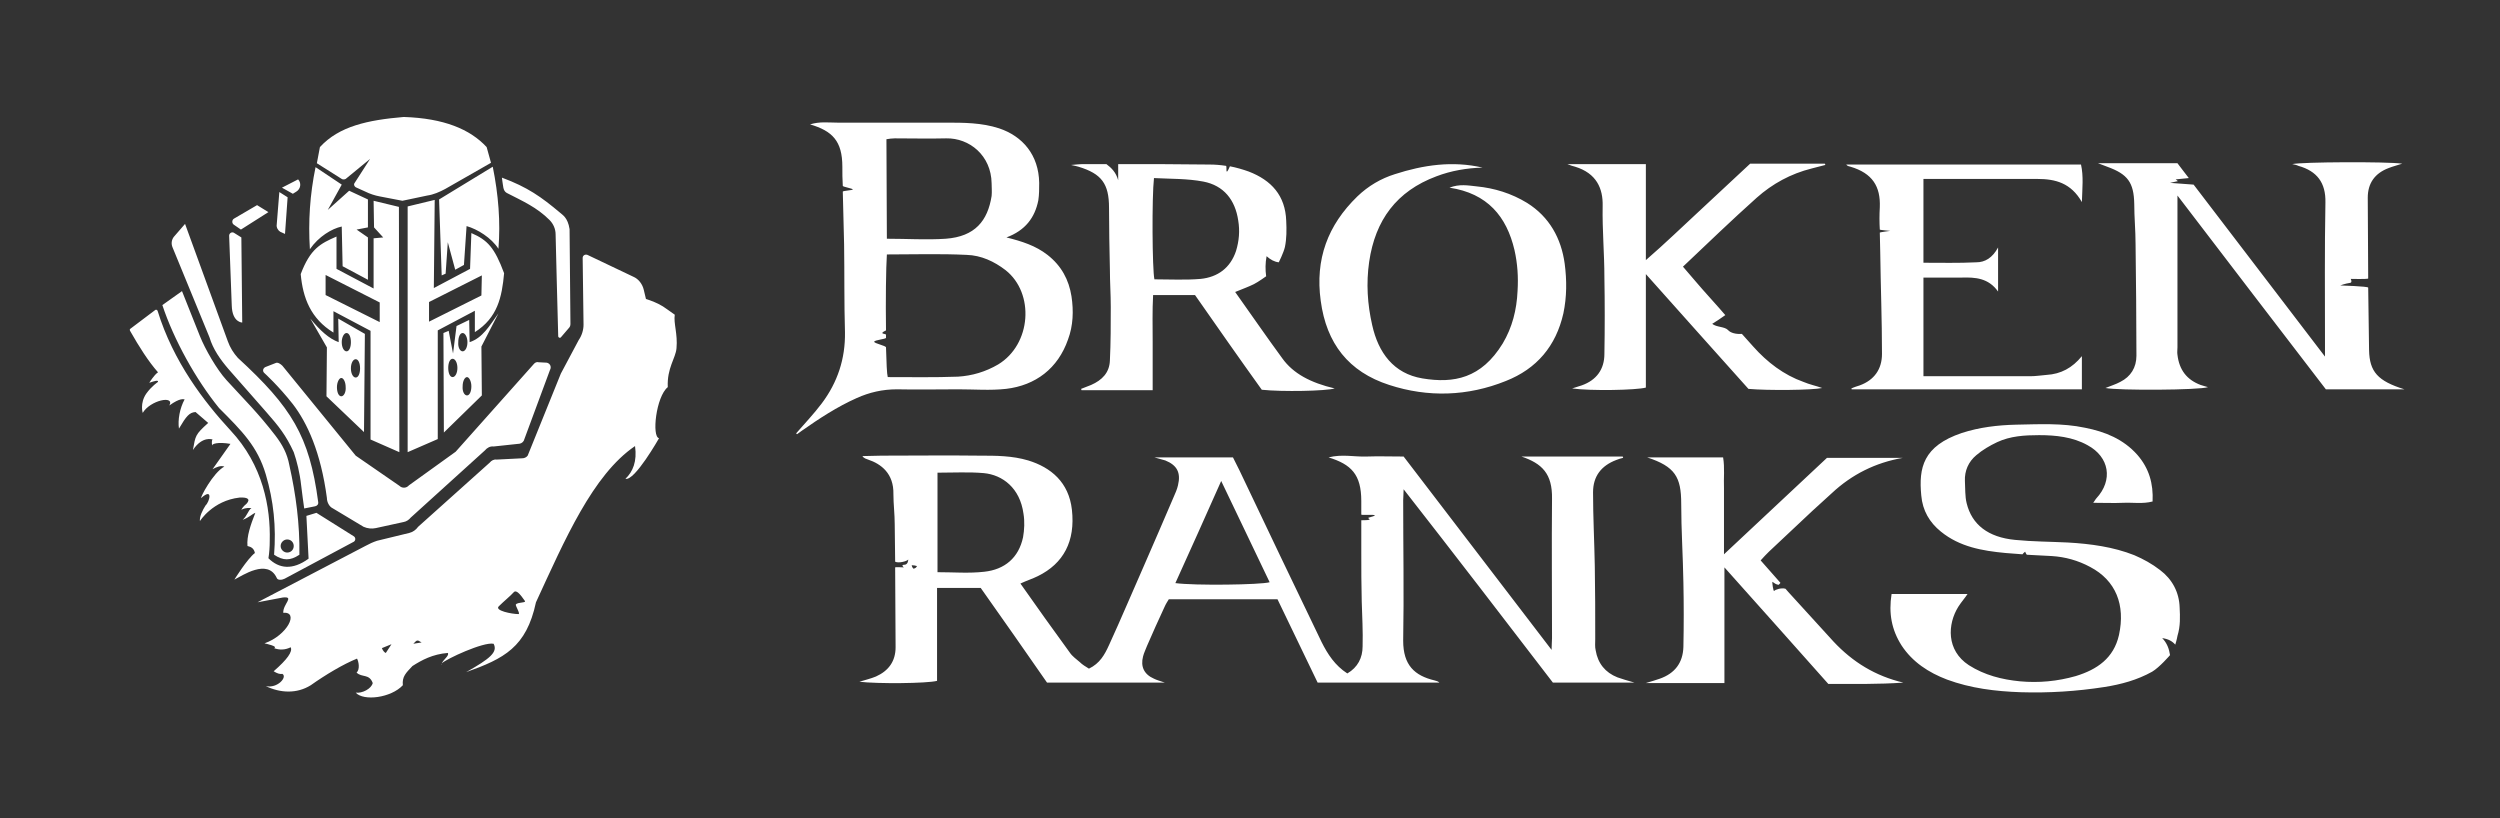
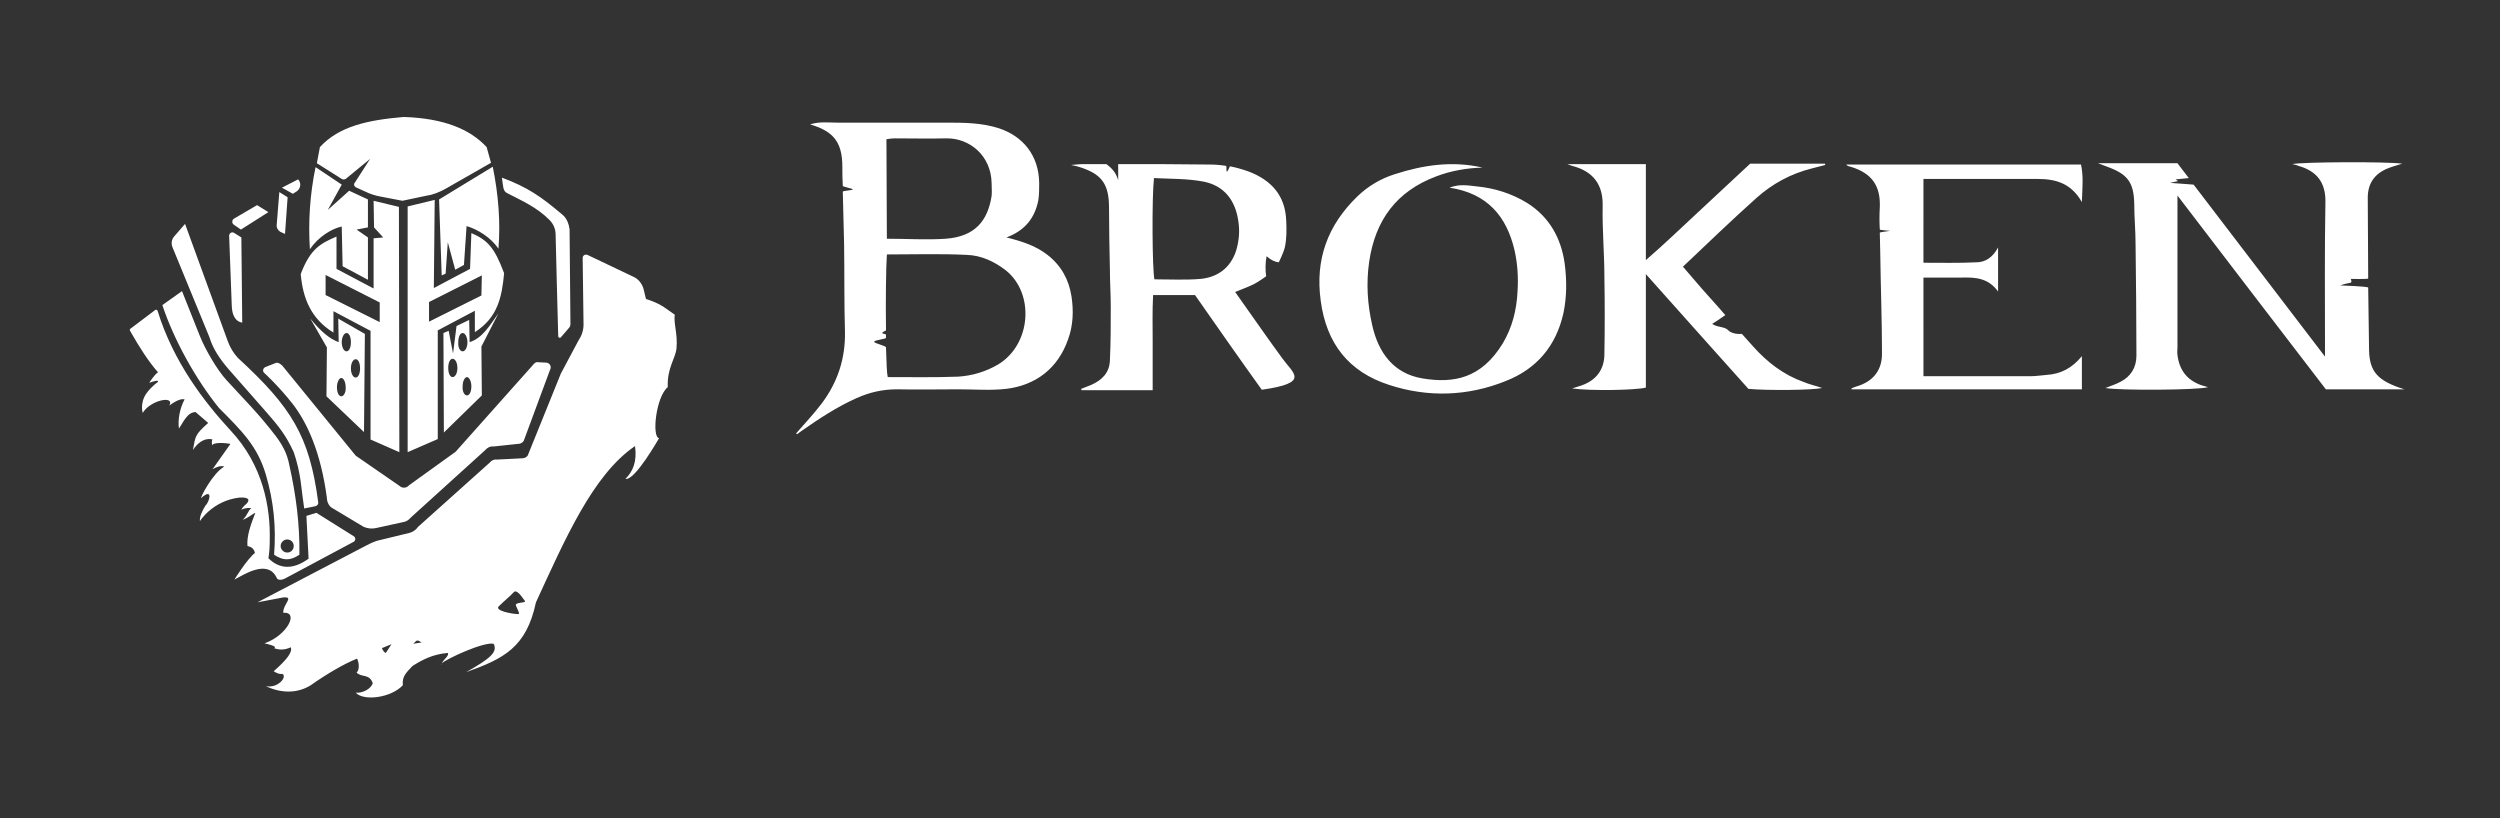
<svg xmlns="http://www.w3.org/2000/svg" version="1.1" id="Warstwa_1" x="0px" y="0px" viewBox="0 0 572.8 187.5" style="enable-background:new 0 0 572.8 187.5;" xml:space="preserve">
  <rect x="0" y="0" width="572.8" height="187.5" fill="#333333" stroke="none" />
  <style type="text/css">
	.st0{fill:#FFFFFF;}
</style>
  <path class="st0" d="M77.5,73l0.1,5.4c-2.2-0.8-4.2-2.6-6.5-5.4l3.8,6.6l-0.1,11.2l8.6,8.2l0.2-22.5L77.5,73z M78.2,90.8  c-0.6,0-1-0.9-1-2.1c0-1.1,0.5-2.1,1-2.1s1,0.9,1,2.1C79.3,89.8,78.8,90.8,78.2,90.8z M79.4,80.5c-0.6,0-1.1-0.9-1.1-2.1  c0-1.1,0.5-2.1,1.1-2.1s1,0.9,1,2.1S80,80.5,79.4,80.5z M81.5,86.5c-0.6,0-1.1-0.9-1.1-2.1s0.5-2.1,1.1-2.1s1,0.9,1,2.1  S82.1,86.5,81.5,86.5z M84.3,45.7v6.4l-2.6,0.5l2.6,1.8v9.7L78.5,61l-0.2-9.1C76,52.4,73,54.2,71,57.1c-0.4-6.3,0-12.5,1.3-18.8l6,4  l-3.2,5.8l4.9-4.4L84.3,45.7z M107.5,73.3l0.1,5.1c3-1,4.5-3.7,6.6-6.6l-3.9,7.6l0.1,11.2l-8.7,8.5l-0.1-22.8l1.2-0.5l1,5.2l0.8-6.3  L107.5,73.3z M107,90.6c0.6,0,1-0.9,1-2.1c0-1.1-0.5-2.1-1-2.1s-1,0.9-1,2.1C105.9,89.7,106.4,90.6,107,90.6z M106,80.5  c0.6,0,1.1-0.9,1.1-2.1c0-1.1-0.5-2.1-1.1-2.1s-1,0.9-1,2.1C104.9,79.6,105.4,80.5,106,80.5z M103.7,86.4c0.6,0,1.1-0.9,1.1-2.1  s-0.5-2.1-1.1-2.1s-1,0.9-1,2.1S103.1,86.4,103.7,86.4z M112.9,38.2c1.3,6.4,1.8,12.7,1.3,18.8c-1.6-2.5-4.8-4.5-7.3-5.2l-0.6,8.9  l-2,1.1l-1.7-6.3l-0.5,7.2l-0.9,0.4l-0.6-17.4L112.9,38.2z M53.7,53.4l1.6,1l0.2,19.5c0,0-2.3,0-2.4-3.9l-0.6-16  C52.5,53.4,53.2,53,53.7,53.4z M53.6,51.5c-0.5-0.3-0.5-1.1,0-1.4l5.3-3.1l2.6,1.6l-6.3,4L53.6,51.5z M63.4,51.5L64,44l1.9,1.2  l-0.6,8.4l-1.1-0.5C63.7,52.8,63.3,52.1,63.4,51.5z M68.3,41.1L68.3,41.1c0.8,0.8,0.6,2.2-0.4,2.8l-0.8,0.5L64.6,43L68.3,41.1z   M128.4,48.8c0.4,0.4,1.7,1,2.1,3.7l0.2,21.7c0,0.4-0.1,0.7-0.4,1l-1.8,2.1c-0.2,0.2-0.5,0.1-0.6-0.2c-0.2-8.8-0.5-17.6-0.6-23.4  c0-1.2-0.5-2.4-1.4-3.3c-2.9-2.9-6.1-4.3-9.8-6.2c-0.9-0.5-0.8-1.7-1-2.7l-0.1-0.8C120.9,42.9,124,45.1,128.4,48.8z M60.8,84.1  l2.3-0.9c0.5-0.3,1.2,0.2,1.6,0.6l16.8,20.6l10,6.9c0.6,0.6,1.6,0.6,2.2-0.1l10.7-7.7l18-20.2c0.3-0.3,0.7-0.4,1-0.3l1.9,0.1  c0.8,0.2,1.1,1,0.7,1.7l-6,16.2c-0.3,0.5-0.8,0.7-1.3,0.7l-5.6,0.6c-0.8-0.1-1.5,0.3-2,0.9l-17,15.4c-0.4,0.5-1,0.9-1.6,1l-6.4,1.4  c-0.9,0.2-1.9,0.1-2.8-0.3l-7-4.2c-0.9-0.4-1.4-1.5-1.4-2.4c-1.4-10.5-4.5-17.2-7.8-21.5c-3.3-4.2-6.5-7.1-6.5-7.1  C60.1,85.1,60.2,84.4,60.8,84.1z M39.8,54.3l2.6-3l9.8,26.9c0.5,1.4,1.3,2.7,2.3,3.8c12.3,11.3,16.4,17.9,18.4,33  c0.1,0.5-0.2,0.9-0.7,1l-2.5,0.5c-0.2-1.6-0.5-3.4-0.7-5.3c-0.3-2.8-1-5.6-1.7-7.6c-1.8-3.9-3.4-5.9-6.3-9.2l-8.7-9.9  c-1.8-2.1-3.5-4.5-4.3-7.2l-8.5-20.7C39.2,55.8,39.3,55,39.8,54.3z M101.3,152.1c0,0.1-0.1,0.1-0.1,0.2  C101.1,152.3,101.2,152.2,101.3,152.1z M154.6,72.1l-1.7-1.2c-1.3-1-2.8-1.7-4.3-2.2l-0.6-0.2l-0.5-2.1c-0.3-1.3-1.2-2.5-2.4-3  l-10.5-5c-0.5-0.2-1.1,0.1-1.1,0.7l0.2,15.3c0,1.2-0.4,2.5-1.1,3.5l-4.1,7.7l-7.6,18.8c-0.3,0.4-0.8,0.6-1.2,0.6l-5.9,0.3  c-0.6-0.1-1.2,0.2-1.6,0.7l-16.4,14.7c-0.5,0.7-1.2,1.2-2,1.4l-7.4,1.8c-0.9,0.3-1.8,0.7-2.7,1.2L59,138l5.8-1.1  c2.8-0.3,0,1.5,0.1,3.5c3.7-0.3,0.9,5.2-4.3,7c0.4,0.1,3.2,0.7,2.2,1.1c1.3,0.5,2.6,0.4,3.8-0.2c0.5,1-0.8,2.8-3.9,5.5  c0.8,0.5,1.4,0.7,2,0.6c1.2,0.7-1.1,3.4-3.8,2.8c3.3,1.6,7.1,1.8,10.3-0.2c3.4-2.4,7.4-4.8,10.6-6.1c0.4,0.7,0.7,2.5-0.1,3.2  c1.2,1.2,2.9,0.2,3.7,2.4c-0.3,1.3-2.4,2.4-3.9,2.2c1.8,2,8.1,1.2,10.8-1.7c-0.2-2,0.7-2.8,2.2-4.4c2.2-1.4,4.6-2.7,8.1-3  c0.4,0.6-0.9,1.4-1.4,2.4c1-1,9.6-5,11.9-4.5c1,1.9-0.8,3.4-6.3,6.5c8.7-3.1,13.8-5.7,16-16c6.6-14.3,13-29.2,22.7-35.8  c0.5,3.5-0.5,5.9-2.2,7.5c2.1,0.6,7.7-9.3,7.7-9.3c-1.7-0.3-0.7-9.5,2-11.7c-0.2-4.4,1.8-6.6,2-8.9  C155.3,76.5,154.3,74.1,154.6,72.1z M88.4,149.6c-0.2,0-0.7-0.5-0.9-1.1l2.2-0.9L88.4,149.6z M94.7,147.5l0.5-0.5  c0.2-0.2,0.4-0.3,0.7-0.2l0.7,0.4L94.7,147.5z M118.2,138.5c-0.2,0.2,1.1,2.2,0.6,2.2c-1.5,0-5.6-0.8-4.5-1.8  c1.1-1.1,2.7-2.4,3.4-3.2c0.7-0.8,1.9,1.1,2.5,1.9C120.8,138.2,118.6,137.9,118.2,138.5z M72.5,117.5l8.6,5.4c0.4,0.3,0.4,0.9,0,1.2  l-15.9,8.5c-0.6,0.3-1.6,0.4-1.8-0.2c-2.1-4.5-7.9-0.5-9.7,0.4c0,0,2.9-4.7,4.7-6.1c-0.2-1-0.8-1.4-1.7-1.6  c-0.2-2.2,0.7-4.8,1.8-7.6c-0.8,0.3-1.3,1-2.9,1.6c1.1-1,1.2-2.1,2-2.7c-1.3-0.1-1.9,0.2-2.3,0.4c0,0,0.3-0.7,1.2-1.4  c0.9-1,0.3-1.5-1.6-1.4c-6.2,0.7-9.1,5.4-9.1,5.4c-0.1-1.1,0.6-2.5,1.3-3.6c0.9-0.8,1.8-4.2-1-1.7c-0.3,0,2.7-5.8,5.3-7.2  c-0.8-0.3-1.8,0.1-2.7,0.6l4.1-5.8c-2.9-0.5-4.3,0-4.2,0.4c0,0-0.2-1.1,0.1-1.4c0,0-2.3-0.9-4.5,2.4c0.6-3.3,0.5-3.5,3.5-6.2  l-2.9-2.5c-1.4,0.1-2.1,0.9-3.8,3.8c-0.3-2,0.2-4.7,1.3-6.7c-0.3,0-1-0.4-3.5,1.4c1.3-2.4-4.4-1.2-6.1,1.7c0,0-0.7-2.2,0.8-4.4  c1.2-1.7,2.7-2.7,2.7-2.7c0.1-0.5-0.8-0.2-2,0.2c0,0,1.1-1.8,2-2.4c-2.2-2.5-4.3-5.8-6.4-9.5c-0.1-0.2-0.1-0.4,0.1-0.5l5.7-4.3  c0.2-0.1,0.4,0,0.5,0.2c3.6,11.7,10.7,20.9,16.7,27.4c7.5,8,9.2,17.7,9,25.3c0,1.4-0.1,2.8-0.3,4c2.4,2.4,5.5,2.8,9.2,0.1l-0.5-9.8   M63.1,99.8c-4-5.2-7-8.1-11.2-12.7C49.7,84.7,47,80,45.8,77l-4.1-10.3l-4.5,3.2c2.6,7.9,7.7,17.1,13,23.6  c5.3,5.3,8.8,8.8,10.7,15.2c1.8,6.1,2.4,12,1.9,18.4c2.1,1.4,3.7,1.4,5.8,0c0.1-7-0.8-13.8-2.3-20.5  C65.8,103.9,64.7,101.9,63.1,99.8z M65.8,126.6c-0.8,0-1.5-0.7-1.5-1.5s0.7-1.5,1.5-1.5c0.9,0,1.5,0.7,1.5,1.5  S66.7,126.6,65.8,126.6z M78.3,41l-5.7-3.6l0.7-3.7c4.4-4.8,11-6.2,19.2-6.9c9.2,0.3,15.2,2.8,19,6.9l1,3.6l-10.5,6  c-1.3,0.7-2.7,1.3-4.1,1.5L92.2,46L87,45c-1.1-0.2-2.3-0.6-3.3-1.1l-2.2-1c-0.3-0.2-0.5-0.6-0.3-0.9l3.6-5.6L79.2,41  C79,41.1,78.6,41.2,78.3,41z M91.5,103.6l-0.1-56.2L85.6,46l0.1,6.1l2.1,2.3l-2.2,0.2v11.5l-8.5-4.5v-7.4c-3.7,1.6-6,2.8-8.2,8.6  c0.5,5.5,2.3,10.2,7.5,13.4v-4.9l8.5,4.5v24.9L91.5,103.6z M74.6,67.6V63L87,69.3v4.5L74.6,67.6z M93.4,103.6V47.3l6.2-1.5L99.4,66  l8.3-4.4l0.3-8.2c3.7,1.6,5.3,3.3,7.5,9.2c-0.5,5.5-1.5,10.2-6.7,13.5v-4.9l-8.5,4.5v24.9L93.4,103.6z M110.3,67.7l0.1-4.6  l-12.1,6.1v4.5L110.3,67.7z" />
-   <path class="st0" d="M420.1,147c-3.1-3.4-6.2-6.8-9.3-10.2c-0.6-0.6-1.7-1.9-1.7-1.9c-0.9-0.3-2.4,0.2-2.6,0.5  c-0.2,0.2-0.5-2-0.4-2.1c0.4,0.3,0.8,0.6,1.4,0.7c0,0,0.5-0.4,0.4-0.5c-1.5-1.7-3-3.4-4.5-5.1c0.7-0.8,1.3-1.4,1.9-2  c3.3-3.1,6.6-6.2,9.9-9.3c1.5-1.4,3-2.7,4.5-4.1c4.6-4.3,10-7,16.3-8.1h-17.4c-7.7,7.2-15.5,14.5-23.6,22.1v-7.6c0-2.5,0-5,0-7.5  c-0.1-2.3,0.2-4.7-0.2-7.1h-17.4c6.4,2.1,7.8,4.5,7.8,10.6c0,6,0.4,12,0.5,18.1c0.1,4.9,0.1,9.8,0,14.7c-0.1,3.7-2,6.1-5.4,7.3  c-0.9,0.3-1.8,0.6-3.2,1h18V130c8.2,9.2,16.1,18,23.8,26.7c5.9,0,11.6,0.1,17.2-0.3C429.7,154.9,424.5,151.7,420.1,147z   M499.4,139.2c-0.1-3.5-1.7-6.5-4.5-8.6c-1.8-1.4-3.8-2.5-5.9-3.4c-4.8-1.9-10-2.6-15.2-2.9c-4-0.2-8.1-0.2-12.1-0.6  c-6.2-0.6-9.9-3.5-11.1-8.4c-0.4-1.6-0.3-3.4-0.4-5.1c-0.1-2.3,0.8-4.4,2.6-5.9c1.4-1.2,3.1-2.2,4.8-3c3-1.4,6.3-1.6,9.6-1.6  c3.8,0,7.7,0.4,11.1,2.3c5,2.7,5.9,8,2,12.2c-0.2,0.2-0.3,0.5-0.7,1c2.5,0,4.7,0.1,6.9,0c2.2-0.1,4.4,0.3,6.7-0.3  c0.2-4.1-0.8-7.6-3.5-10.7c-3.2-3.6-7.4-5.3-12-6.2c-5.2-1.1-10.5-0.8-15.8-0.7c-4.2,0.1-8.4,0.6-12.4,1.9c-8.9,3-9.9,8-9.3,14.3  c0.3,3.5,1.9,6.2,4.5,8.3c4.3,3.5,9.5,4.4,14.8,4.9c1.4,0.1,2.5,0.2,3.9,0.3c0.1-0.2,0.6-0.6,0.6-0.6s0.3,0.7,0.4,0.7  c1.9,0.1,3.8,0.2,5.7,0.3c3.1,0.2,6,1,8.8,2.5c5.9,3.1,8.1,8.7,6.6,15.6c-1.2,5.3-5,7.9-9.9,9.4c-4.2,1.2-8.5,1.6-12.8,1.2  c-4.1-0.4-8.1-1.4-11.7-3.7c-5.2-3.4-4.9-9.4-2.4-13.4c0.7-1.1,1.6-2.1,2.1-2.9h-17.4c-0.7,4.4,0,8.2,2.3,11.8  c2.5,3.8,6.2,6.2,10.4,7.8c5.4,2,11.1,2.7,16.9,2.9c6.4,0.2,12.8-0.2,19.2-1.2c3.8-0.6,7.5-1.6,10.9-3.5c1.7-1,4.1-3.8,4.1-3.8  c-0.2-1.4-0.7-2.8-1.8-3.9c1.4,0.2,2.3,0.7,3,1.5c0,0,0.4-1.3,0.5-2C499.6,143.4,499.5,141.3,499.4,139.2z M355.8,156.4h18.7  c-1.7-0.5-2.8-0.8-3.9-1.2c-2.8-1.1-4.5-3.2-5-6.2c-0.2-0.8-0.1-1.7-0.1-2.6c0-5.6,0-11.1-0.1-16.7c-0.1-5.6-0.4-11.3-0.4-16.9  c0-3.7,1.9-6.1,5.3-7.4c0.5-0.2,1.1-0.4,1.6-0.5c0-0.1-0.1-0.2-0.1-0.3h-23.2c4.7,1.6,7.1,3.9,7,9.7c-0.1,10.6,0,21.3,0,31.9  c0,0.8-0.1,1.6-0.1,2.7c-11.5-15-22.7-29.7-33.9-44.3c-3,0-5.8-0.1-8.5,0c-2.8,0.1-5.6-0.6-8.7,0.2c5.2,1.6,7.5,3.9,7.5,10  c0,1,0,2.1,0,3.1c0,0.2,3.1-0.1,3.1,0.2c0,0.1-0.7,0.3-1.4,0.5c-0.4,0.1,0.5,0.4,0.1,0.5c-0.3,0.1-1.8,0.1-1.8,0.1  c0,2.5,0,4.9,0,7.4c0,3.7,0,7.5,0.1,11.2c0.1,3.4,0.3,6.9,0.2,10.3c0,2.6-1.1,4.8-3.5,6.2c-2.8-1.8-4.5-4.4-5.9-7.2  c-6.3-13.1-12.6-26.2-18.8-39.3c-0.5-1-1-2-1.5-3h-18c1.3,0.4,1.9,0.5,2.5,0.7c2.7,1.1,3.6,2.8,2.9,5.7c-0.2,0.9-0.6,1.8-1,2.7  c-2.2,5.2-4.5,10.4-6.7,15.5c-2.7,6.1-5.3,12.3-8.1,18.4c-1,2.2-2.1,4.2-4.6,5.4c-0.8-0.5-1.5-0.9-2.1-1.5c-0.8-0.7-1.7-1.3-2.3-2.2  c-3.8-5.2-7.5-10.4-11.3-15.8c1.5-0.7,2.8-1.1,4-1.7c5.9-2.9,8.6-8,7.8-15.2c-0.7-6.3-4.8-9.7-10-11.3c-3.7-1.1-7.4-1.1-11.1-1.1  c-7.5-0.1-15,0-22.5,0c-1.5,0-3,0.1-4.4,0.1c0.4,0.6,0.9,0.6,1.3,0.8c3,1,5.9,3.2,5.8,7.9c0,2.3,0.3,4.6,0.3,6.9  c0,2.9,0.1,5.7,0.1,8.6c0.8,0.4,2.7-0.1,3-0.5c0,0,0,1.2-0.9,1.2s-0.1,0.6-0.1,0.6s-2-0.1-2,0c0,6.1,0.1,12.2,0.1,18.3  c0,3.2-1.6,5.4-4.5,6.7c-1.2,0.5-2.5,0.8-3.8,1.2c4.1,0.5,15.5,0.4,17.8-0.2v-21.3h10c5.1,7.2,10.2,14.5,15.2,21.7h27  c-1.2-0.4-1.9-0.6-2.5-0.9c-2.3-1-3.1-2.8-2.5-5.1c0.2-0.8,0.6-1.6,0.9-2.4c1.3-3,2.6-5.9,4-8.9c0.3-0.7,0.7-1.3,1-1.8h24.9  c3.1,6.4,6.2,12.9,9.2,19.1h27.9c-0.3-0.3-0.7-0.4-1.1-0.5c-4.6-1.1-7.2-3.5-7.2-9.1c0.2-10.7,0-21.5,0-32.2c0-0.7,0.1-1.4,0.1-2.5  C333.4,127.2,344.6,141.8,355.8,156.4z M209.3,130.3c-0.2-0.2-0.4-0.5-0.4-0.8c0.5,0,0.9,0.1,1.2,0.2  C209.9,130.1,209.7,130.2,209.3,130.3z M225.5,131c-3.5,0.4-7,0.1-10.7,0.1v-22.8c3.7,0,7.2-0.2,10.6,0.1c4.3,0.4,8.3,3.4,9.1,9.3  c0.3,1.8,0.2,3.7-0.1,5.4C233.4,127.8,230.2,130.5,225.5,131z M269.3,133.6c3.5-7.7,6.9-15.3,10.5-23.4c3.8,8,7.5,15.6,11.1,23.2  C288.9,134,273.6,134.2,269.3,133.6z" />
-   <path class="st0" d="M245.5,67.9c-0.6-3.8-2.3-7-5.5-9.5c-2.7-2.1-5.8-3.1-9.4-4c4.3-1.6,6.5-4.5,7.3-8.5c0.2-1.3,0.2-2.7,0.2-4  c-0.1-6.4-3.8-10.7-9.2-12.5c-4-1.3-8.1-1.3-12.2-1.3c-8.2,0-16.5,0-24.8,0c-2,0-4.1-0.3-6.3,0.4c5.1,1.5,7.4,3.8,7.4,9.7  c0,1.5,0,2.9,0.1,4.4c0,0.2,2.3,0.6,2.3,0.8s-2.3,0.3-2.3,0.5c0.1,4,0.2,8,0.3,12.1c0.1,6.7,0,13.4,0.2,20.1  c0.1,6.1-1.7,11.5-5.3,16.3c-1.8,2.4-3.9,4.6-5.9,6.9c0.1,0.1,0.2,0.1,0.2,0.2c0.4-0.3,0.8-0.6,1.1-0.8c4-2.8,8.1-5.5,12.6-7.5  c2.9-1.3,5.9-2,9.2-2c4.7,0.1,9.4,0,14.1,0c3.6,0,7.3,0.3,10.9-0.1c6.8-0.8,11.9-4.7,14.2-11.3C245.9,74.6,246,71.2,245.5,67.9z   M203.1,31.9c0.6-0.1,1.3-0.2,1.9-0.2c3.9,0,7.9,0.1,11.8,0c5.3-0.1,10.3,3.9,10.4,10.3c0,1,0.1,1.9,0,2.9  c-0.9,5.7-3.8,9.3-10.5,9.8c-4.4,0.3-8.8,0-13.5,0L203.1,31.9L203.1,31.9z M228.7,83.5c-2.9,1.7-6,2.6-9.2,2.8  c-5.4,0.2-10.7,0.1-16.1,0.1c-0.2-0.7-0.3-3.3-0.4-6.8c0-0.4-2.7-0.9-2.7-1.3s2.7-0.6,2.7-0.9c0-0.2,0-0.5,0-0.7c0-0.3-1.9-0.1,0-1  c-0.1-6.7,0-14.4,0.2-17.4c6.2,0,12.2-0.2,18.3,0.1c3.3,0.1,6.3,1.5,8.9,3.5C237.1,67.2,236.3,78.9,228.7,83.5z M498.9,44.8  c11.6,15.2,22.8,29.8,34,44.4h18c-6.1-1.9-8-4-8.1-9c-0.1-4.8-0.1-9.5-0.2-14.3c0-0.3-6.4-0.5-6.4-0.5s1-0.4,2.3-0.6  c0.5-0.1,0.1-0.9,0.1-0.9s4,0.1,4-0.1c0-6.2-0.1-12.3-0.1-18.5c0-3.3,1.6-5.6,4.8-6.8c1-0.4,1.9-0.6,3.1-1  c-3.5-0.5-23.1-0.4-25.2,0.1c0.5,0.1,1,0.2,1.4,0.4c4.3,1.2,6.3,3.9,6.2,8.4c-0.2,10.6-0.1,21.3-0.1,31.9v3.4  c-10.2-13.4-20.2-26.4-30.1-39.4l-5.4-0.4l1.8-0.4l-0.5-0.4l3-0.3c-0.9-1.2-1.8-2.3-2.6-3.4h-18.2c1.1,0.4,1.6,0.6,2.1,0.8  c4.7,1.7,6.1,3.6,6.2,8.5c0,3.1,0.3,6.1,0.3,9.2c0.1,8.5,0.2,17.1,0.2,25.6c0,2.7-1.3,4.8-3.7,6c-1.1,0.6-2.2,0.9-3.4,1.4  c2.9,0.6,21.6,0.5,23.5-0.2c-0.6-0.2-1.2-0.3-1.7-0.5c-3.2-1.2-4.9-3.5-5.3-6.9c-0.1-0.6,0-1.1,0-1.7V44.8z M293.8,82.1  c-3.6-4.9-7.1-10-10.8-15.2c1.7-0.7,3.1-1.2,4.3-1.8c1-0.5,2.8-1.8,2.8-1.8c-0.2-1.5-0.2-3,0.1-4.6c0.9,0.8,1.8,1.3,2.8,1.4  c0,0,1.1-2.2,1.4-3.5c0.4-1.9,0.4-4,0.3-6c-0.2-5.8-3.4-9.3-8.6-11.3c-1.4-0.5-2.8-0.9-4.3-1.2c-1.2,2.8-0.6-0.1-0.9-0.1  c-1.3-0.2-2.5-0.3-3.8-0.3c-7-0.1-13.9-0.1-20.9-0.1v3.7c-0.5-1.8-1.5-2.8-2.7-3.7H248c-0.7,0-1.3,0.1-2.6,0.2  c1,0.2,1.3,0.3,1.7,0.4c5.3,1.6,7,3.9,7,9.4c0,4.7,0.1,9.4,0.2,14.1c0,2.9,0.2,5.7,0.2,8.6c0,4.1,0,8.2-0.2,12.3  c-0.1,2.8-1.8,4.5-4.3,5.6c-0.8,0.3-1.5,0.6-2.3,0.9c0,0.1,0.1,0.2,0.1,0.3h16.3c0-3.8,0-7.4,0-11s-0.1-7.2,0.1-10.8h9.6  c5.1,7.3,10.2,14.6,15.3,21.7c4.7,0.5,14.7,0.3,16.7-0.3C300.3,87.7,296.3,85.6,293.8,82.1z M275.1,63.9c-3.5,0.3-7.1,0.1-10.6,0.1  c-0.5-2.2-0.6-18.9-0.1-23.2c3.9,0.2,7.6,0.1,11.3,0.8c4.7,0.9,7.3,4.2,8,8.9c0.4,2.4,0.2,4.7-0.5,7C281.9,61.4,279,63.5,275.1,63.9  z M401.7,79.4c-0.9-1-2.6-2.9-2.6-2.9c-1.3,0.1-2.6-0.2-3.2-0.9c-0.8-0.8-2.6-0.6-3.6-1.4c1-0.6,2-1.3,3-2c0,0-2.5-2.9-3.8-4.3  c-2-2.2-3.9-4.5-5.9-6.8c5.7-5.4,11.2-10.7,16.9-15.8c3.6-3.2,7.8-5.5,12.6-6.7c1-0.3,2.1-0.5,3.1-0.8c0-0.1,0-0.2-0.1-0.3H401  c-3.9,3.6-7.8,7.3-11.7,10.9c-3.9,3.6-7.7,7.3-12.2,11.2v-22h-18c0.8,0.3,1.3,0.5,1.8,0.6c4.9,1.5,6.4,5,6.3,9  c-0.1,5.5,0.4,10.9,0.4,16.4c0.1,5.8,0.1,11.7,0,17.5c0,3.5-1.8,6-5.2,7.2c-0.6,0.2-1.2,0.4-2.2,0.7c4.2,0.6,14.8,0.4,16.9-0.2v-26  c8.1,9.1,15.9,17.8,23.5,26.3c4.4,0.4,14.7,0.3,16.9-0.2c-1.4-0.5-2.9-0.8-4.3-1.4C408.7,85.9,404.9,83,401.7,79.4z M358.5,60.4  c-0.8-5.8-3.5-10.7-8.6-13.9c-3.6-2.2-7.5-3.4-11.6-3.8c-1.9-0.2-3.9-0.6-6.2,0.3c8.7,1.3,13.1,6.6,14.9,14.3  c0.7,3.1,0.9,6.2,0.7,9.4c-0.2,4.3-1.2,8.3-3.4,12c-4.9,8-11.2,9.2-18.4,8c-6.6-1.1-10.1-5.9-11.5-12.2c-1.1-4.8-1.4-9.6-0.7-14.5  c1.4-9.6,6.3-16.2,15.4-19.6c3.4-1.3,7-1.9,10.6-2c-6.9-1.6-13.6-0.6-20.1,1.5c-3.2,1-6.1,2.7-8.6,5.1c-6.8,6.6-9.7,14.4-8.4,23.9  c1.3,9.8,6.4,16.3,15.7,19.3c8.9,2.9,18,2.6,26.7-0.9c7.1-2.8,11.5-8,13.2-15.5C359,68,359,64.2,358.5,60.4z M468.9,85.9  c-1.2,0.1-2.5,0.3-3.7,0.3c-7.2,0-14.4,0-21.6,0h-2.9V63.6c3,0,5.8,0,8.7,0c3.2-0.1,6.2,0.1,8.4,3.2V56.7c-1.3,2.4-3,3.4-5,3.4  c-4,0.2-8,0.1-12.1,0.1V41h3c7.7,0,15.4,0,23.1,0c4.1,0,7.7,0.9,10.2,5.3c0.1-3.2,0.4-5.9-0.2-8.6H423c0.3,0.4,0.7,0.4,1,0.5  c5,1.5,6.9,4.5,6.7,9.3c-0.1,1.7-0.1,3.4,0,5.1c0,0.1,2.4,0.3,2.4,0.3s-2.4,0.3-2.4,0.4c0,1.5,0.1,3,0.1,4.5  c0.1,7.8,0.4,15.5,0.4,23.3c0,3.5-1.8,6-5.1,7.2c-0.6,0.2-1.3,0.4-1.9,0.7c0,0.1,0,0.2,0.1,0.2H477v-7.6  C474.8,84.3,472.2,85.7,468.9,85.9z" />
+   <path class="st0" d="M245.5,67.9c-0.6-3.8-2.3-7-5.5-9.5c-2.7-2.1-5.8-3.1-9.4-4c4.3-1.6,6.5-4.5,7.3-8.5c0.2-1.3,0.2-2.7,0.2-4  c-0.1-6.4-3.8-10.7-9.2-12.5c-4-1.3-8.1-1.3-12.2-1.3c-8.2,0-16.5,0-24.8,0c-2,0-4.1-0.3-6.3,0.4c5.1,1.5,7.4,3.8,7.4,9.7  c0,1.5,0,2.9,0.1,4.4c0,0.2,2.3,0.6,2.3,0.8s-2.3,0.3-2.3,0.5c0.1,4,0.2,8,0.3,12.1c0.1,6.7,0,13.4,0.2,20.1  c0.1,6.1-1.7,11.5-5.3,16.3c-1.8,2.4-3.9,4.6-5.9,6.9c0.1,0.1,0.2,0.1,0.2,0.2c0.4-0.3,0.8-0.6,1.1-0.8c4-2.8,8.1-5.5,12.6-7.5  c2.9-1.3,5.9-2,9.2-2c4.7,0.1,9.4,0,14.1,0c3.6,0,7.3,0.3,10.9-0.1c6.8-0.8,11.9-4.7,14.2-11.3C245.9,74.6,246,71.2,245.5,67.9z   M203.1,31.9c0.6-0.1,1.3-0.2,1.9-0.2c3.9,0,7.9,0.1,11.8,0c5.3-0.1,10.3,3.9,10.4,10.3c0,1,0.1,1.9,0,2.9  c-0.9,5.7-3.8,9.3-10.5,9.8c-4.4,0.3-8.8,0-13.5,0L203.1,31.9L203.1,31.9z M228.7,83.5c-2.9,1.7-6,2.6-9.2,2.8  c-5.4,0.2-10.7,0.1-16.1,0.1c-0.2-0.7-0.3-3.3-0.4-6.8c0-0.4-2.7-0.9-2.7-1.3s2.7-0.6,2.7-0.9c0-0.2,0-0.5,0-0.7c0-0.3-1.9-0.1,0-1  c-0.1-6.7,0-14.4,0.2-17.4c6.2,0,12.2-0.2,18.3,0.1c3.3,0.1,6.3,1.5,8.9,3.5C237.1,67.2,236.3,78.9,228.7,83.5z M498.9,44.8  c11.6,15.2,22.8,29.8,34,44.4h18c-6.1-1.9-8-4-8.1-9c-0.1-4.8-0.1-9.5-0.2-14.3c0-0.3-6.4-0.5-6.4-0.5s1-0.4,2.3-0.6  c0.5-0.1,0.1-0.9,0.1-0.9s4,0.1,4-0.1c0-6.2-0.1-12.3-0.1-18.5c0-3.3,1.6-5.6,4.8-6.8c1-0.4,1.9-0.6,3.1-1  c-3.5-0.5-23.1-0.4-25.2,0.1c0.5,0.1,1,0.2,1.4,0.4c4.3,1.2,6.3,3.9,6.2,8.4c-0.2,10.6-0.1,21.3-0.1,31.9v3.4  c-10.2-13.4-20.2-26.4-30.1-39.4l-5.4-0.4l1.8-0.4l-0.5-0.4l3-0.3c-0.9-1.2-1.8-2.3-2.6-3.4h-18.2c1.1,0.4,1.6,0.6,2.1,0.8  c4.7,1.7,6.1,3.6,6.2,8.5c0,3.1,0.3,6.1,0.3,9.2c0.1,8.5,0.2,17.1,0.2,25.6c0,2.7-1.3,4.8-3.7,6c-1.1,0.6-2.2,0.9-3.4,1.4  c2.9,0.6,21.6,0.5,23.5-0.2c-0.6-0.2-1.2-0.3-1.7-0.5c-3.2-1.2-4.9-3.5-5.3-6.9c-0.1-0.6,0-1.1,0-1.7V44.8z M293.8,82.1  c-3.6-4.9-7.1-10-10.8-15.2c1.7-0.7,3.1-1.2,4.3-1.8c1-0.5,2.8-1.8,2.8-1.8c-0.2-1.5-0.2-3,0.1-4.6c0.9,0.8,1.8,1.3,2.8,1.4  c0,0,1.1-2.2,1.4-3.5c0.4-1.9,0.4-4,0.3-6c-0.2-5.8-3.4-9.3-8.6-11.3c-1.4-0.5-2.8-0.9-4.3-1.2c-1.2,2.8-0.6-0.1-0.9-0.1  c-1.3-0.2-2.5-0.3-3.8-0.3c-7-0.1-13.9-0.1-20.9-0.1v3.7c-0.5-1.8-1.5-2.8-2.7-3.7H248c-0.7,0-1.3,0.1-2.6,0.2  c1,0.2,1.3,0.3,1.7,0.4c5.3,1.6,7,3.9,7,9.4c0,4.7,0.1,9.4,0.2,14.1c0,2.9,0.2,5.7,0.2,8.6c0,4.1,0,8.2-0.2,12.3  c-0.1,2.8-1.8,4.5-4.3,5.6c-0.8,0.3-1.5,0.6-2.3,0.9c0,0.1,0.1,0.2,0.1,0.3h16.3c0-3.8,0-7.4,0-11s-0.1-7.2,0.1-10.8h9.6  c5.1,7.3,10.2,14.6,15.3,21.7C300.3,87.7,296.3,85.6,293.8,82.1z M275.1,63.9c-3.5,0.3-7.1,0.1-10.6,0.1  c-0.5-2.2-0.6-18.9-0.1-23.2c3.9,0.2,7.6,0.1,11.3,0.8c4.7,0.9,7.3,4.2,8,8.9c0.4,2.4,0.2,4.7-0.5,7C281.9,61.4,279,63.5,275.1,63.9  z M401.7,79.4c-0.9-1-2.6-2.9-2.6-2.9c-1.3,0.1-2.6-0.2-3.2-0.9c-0.8-0.8-2.6-0.6-3.6-1.4c1-0.6,2-1.3,3-2c0,0-2.5-2.9-3.8-4.3  c-2-2.2-3.9-4.5-5.9-6.8c5.7-5.4,11.2-10.7,16.9-15.8c3.6-3.2,7.8-5.5,12.6-6.7c1-0.3,2.1-0.5,3.1-0.8c0-0.1,0-0.2-0.1-0.3H401  c-3.9,3.6-7.8,7.3-11.7,10.9c-3.9,3.6-7.7,7.3-12.2,11.2v-22h-18c0.8,0.3,1.3,0.5,1.8,0.6c4.9,1.5,6.4,5,6.3,9  c-0.1,5.5,0.4,10.9,0.4,16.4c0.1,5.8,0.1,11.7,0,17.5c0,3.5-1.8,6-5.2,7.2c-0.6,0.2-1.2,0.4-2.2,0.7c4.2,0.6,14.8,0.4,16.9-0.2v-26  c8.1,9.1,15.9,17.8,23.5,26.3c4.4,0.4,14.7,0.3,16.9-0.2c-1.4-0.5-2.9-0.8-4.3-1.4C408.7,85.9,404.9,83,401.7,79.4z M358.5,60.4  c-0.8-5.8-3.5-10.7-8.6-13.9c-3.6-2.2-7.5-3.4-11.6-3.8c-1.9-0.2-3.9-0.6-6.2,0.3c8.7,1.3,13.1,6.6,14.9,14.3  c0.7,3.1,0.9,6.2,0.7,9.4c-0.2,4.3-1.2,8.3-3.4,12c-4.9,8-11.2,9.2-18.4,8c-6.6-1.1-10.1-5.9-11.5-12.2c-1.1-4.8-1.4-9.6-0.7-14.5  c1.4-9.6,6.3-16.2,15.4-19.6c3.4-1.3,7-1.9,10.6-2c-6.9-1.6-13.6-0.6-20.1,1.5c-3.2,1-6.1,2.7-8.6,5.1c-6.8,6.6-9.7,14.4-8.4,23.9  c1.3,9.8,6.4,16.3,15.7,19.3c8.9,2.9,18,2.6,26.7-0.9c7.1-2.8,11.5-8,13.2-15.5C359,68,359,64.2,358.5,60.4z M468.9,85.9  c-1.2,0.1-2.5,0.3-3.7,0.3c-7.2,0-14.4,0-21.6,0h-2.9V63.6c3,0,5.8,0,8.7,0c3.2-0.1,6.2,0.1,8.4,3.2V56.7c-1.3,2.4-3,3.4-5,3.4  c-4,0.2-8,0.1-12.1,0.1V41h3c7.7,0,15.4,0,23.1,0c4.1,0,7.7,0.9,10.2,5.3c0.1-3.2,0.4-5.9-0.2-8.6H423c0.3,0.4,0.7,0.4,1,0.5  c5,1.5,6.9,4.5,6.7,9.3c-0.1,1.7-0.1,3.4,0,5.1c0,0.1,2.4,0.3,2.4,0.3s-2.4,0.3-2.4,0.4c0,1.5,0.1,3,0.1,4.5  c0.1,7.8,0.4,15.5,0.4,23.3c0,3.5-1.8,6-5.1,7.2c-0.6,0.2-1.3,0.4-1.9,0.7c0,0.1,0,0.2,0.1,0.2H477v-7.6  C474.8,84.3,472.2,85.7,468.9,85.9z" />
</svg>